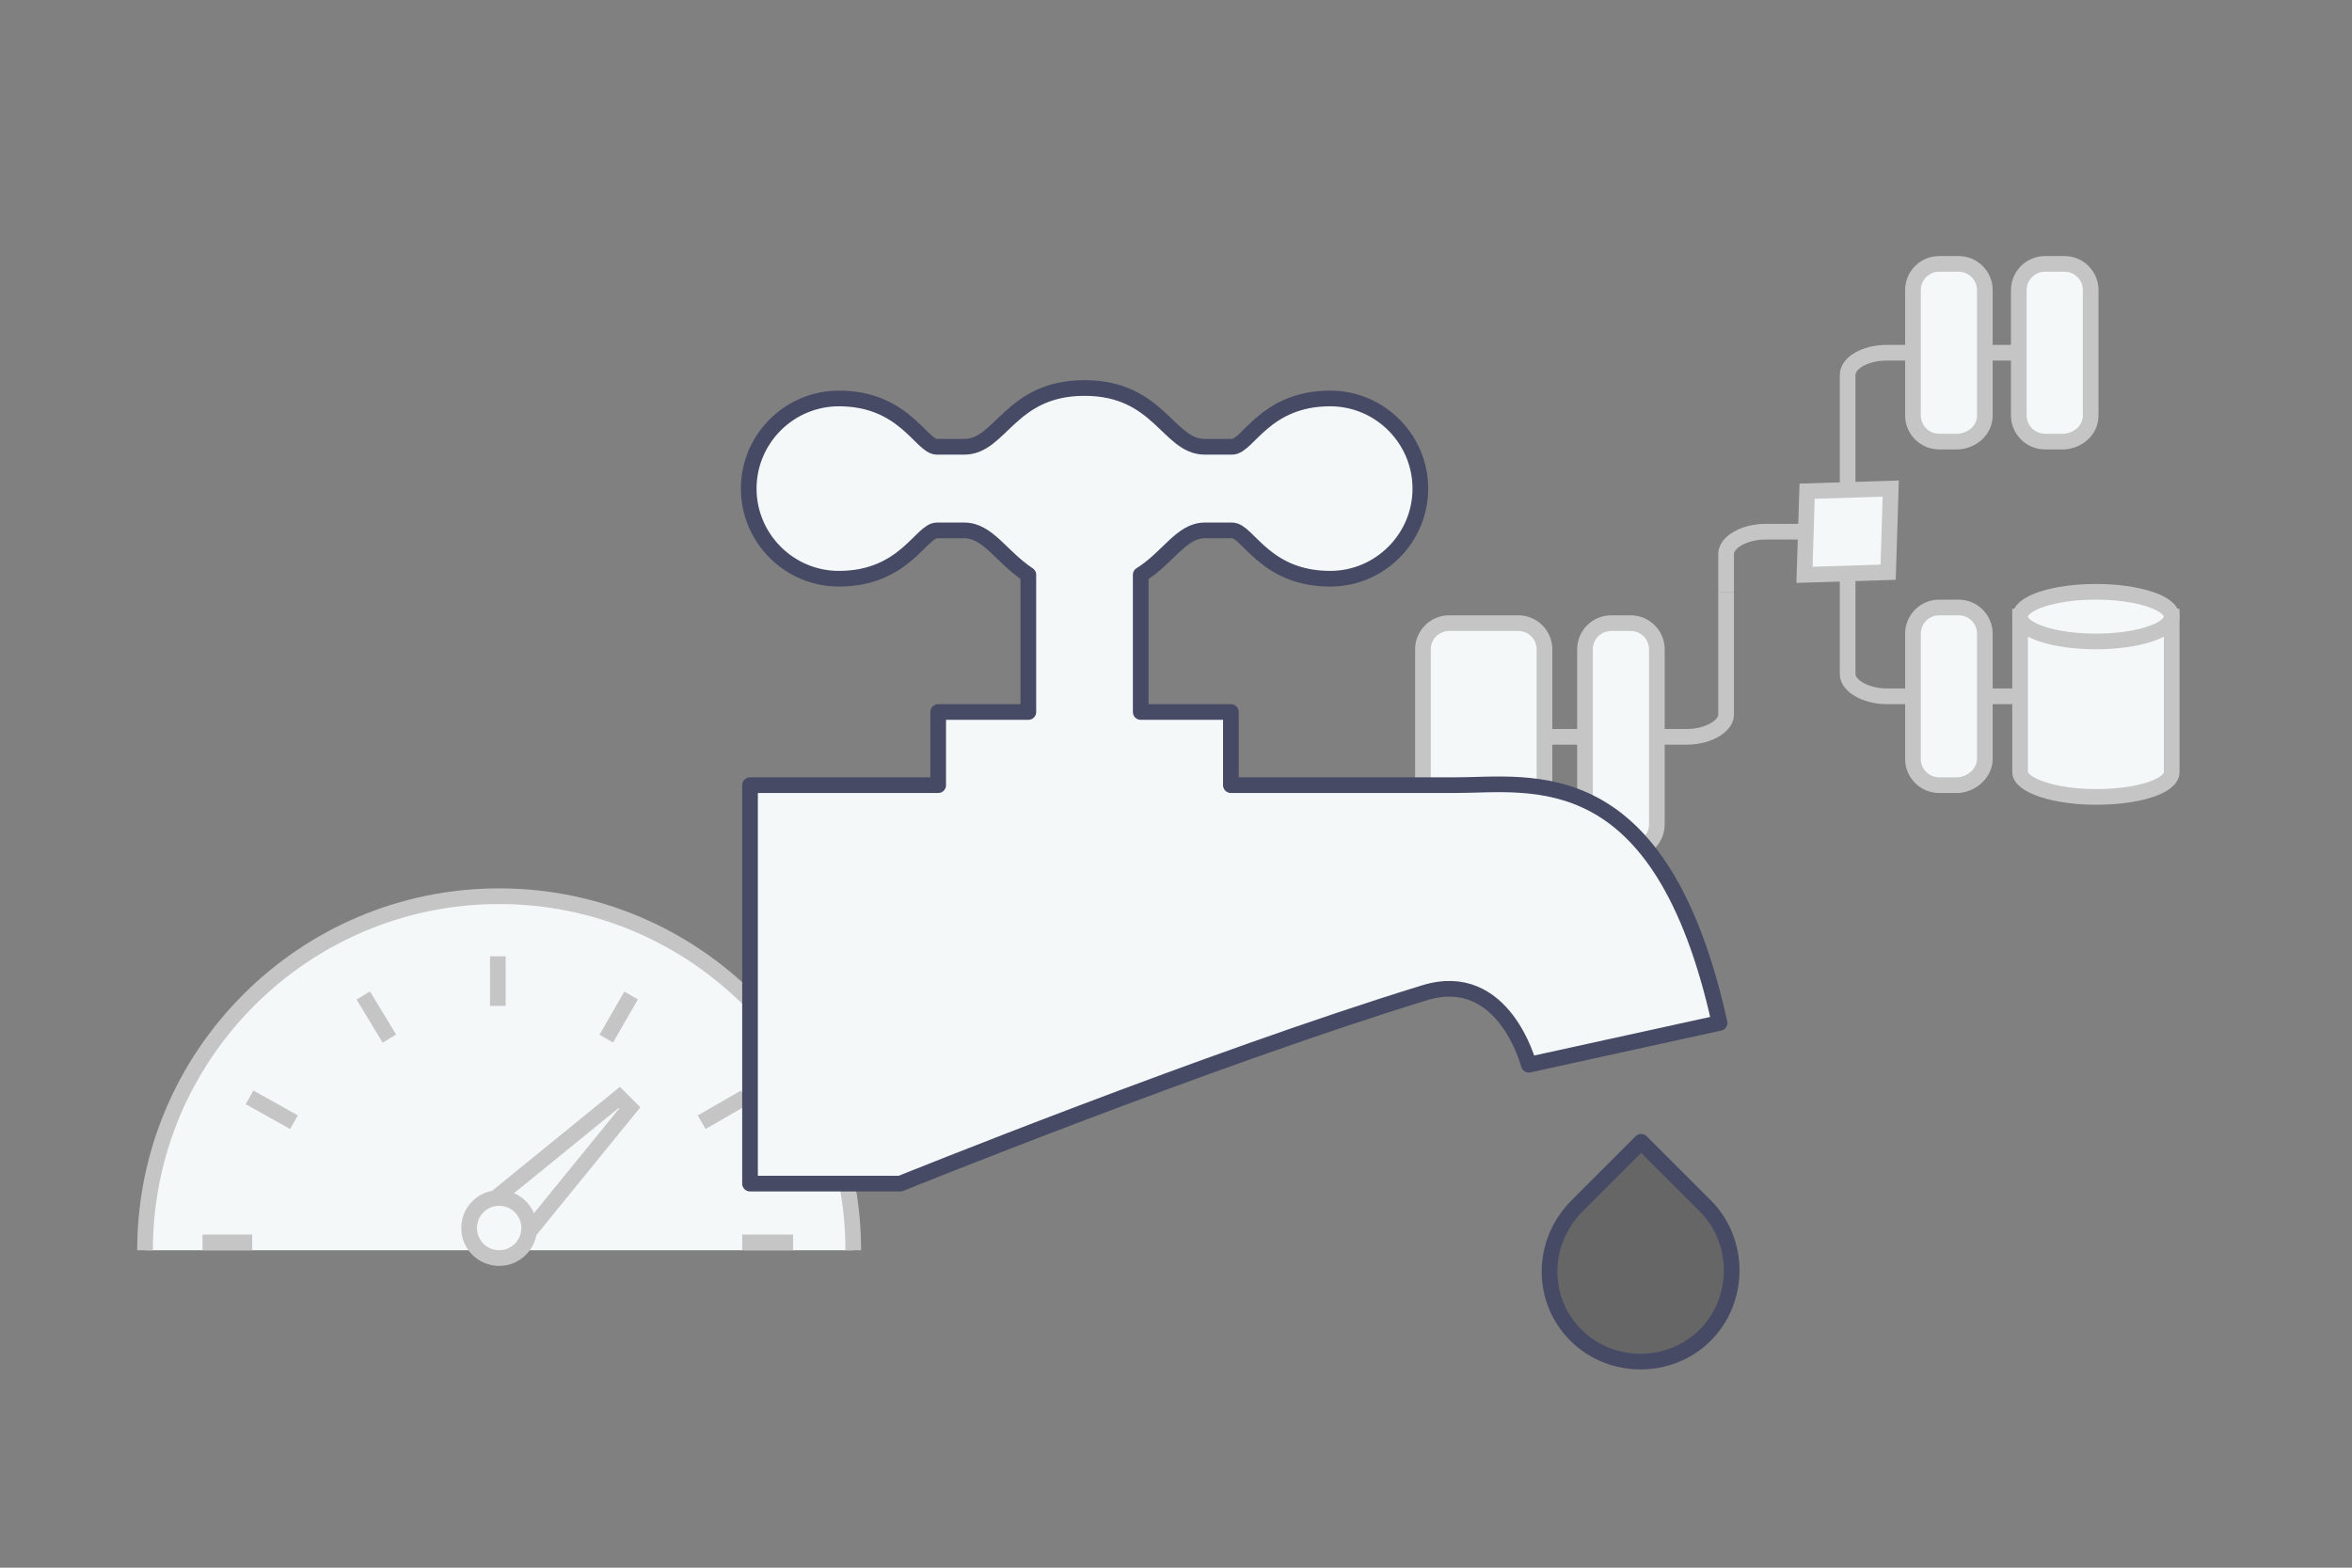
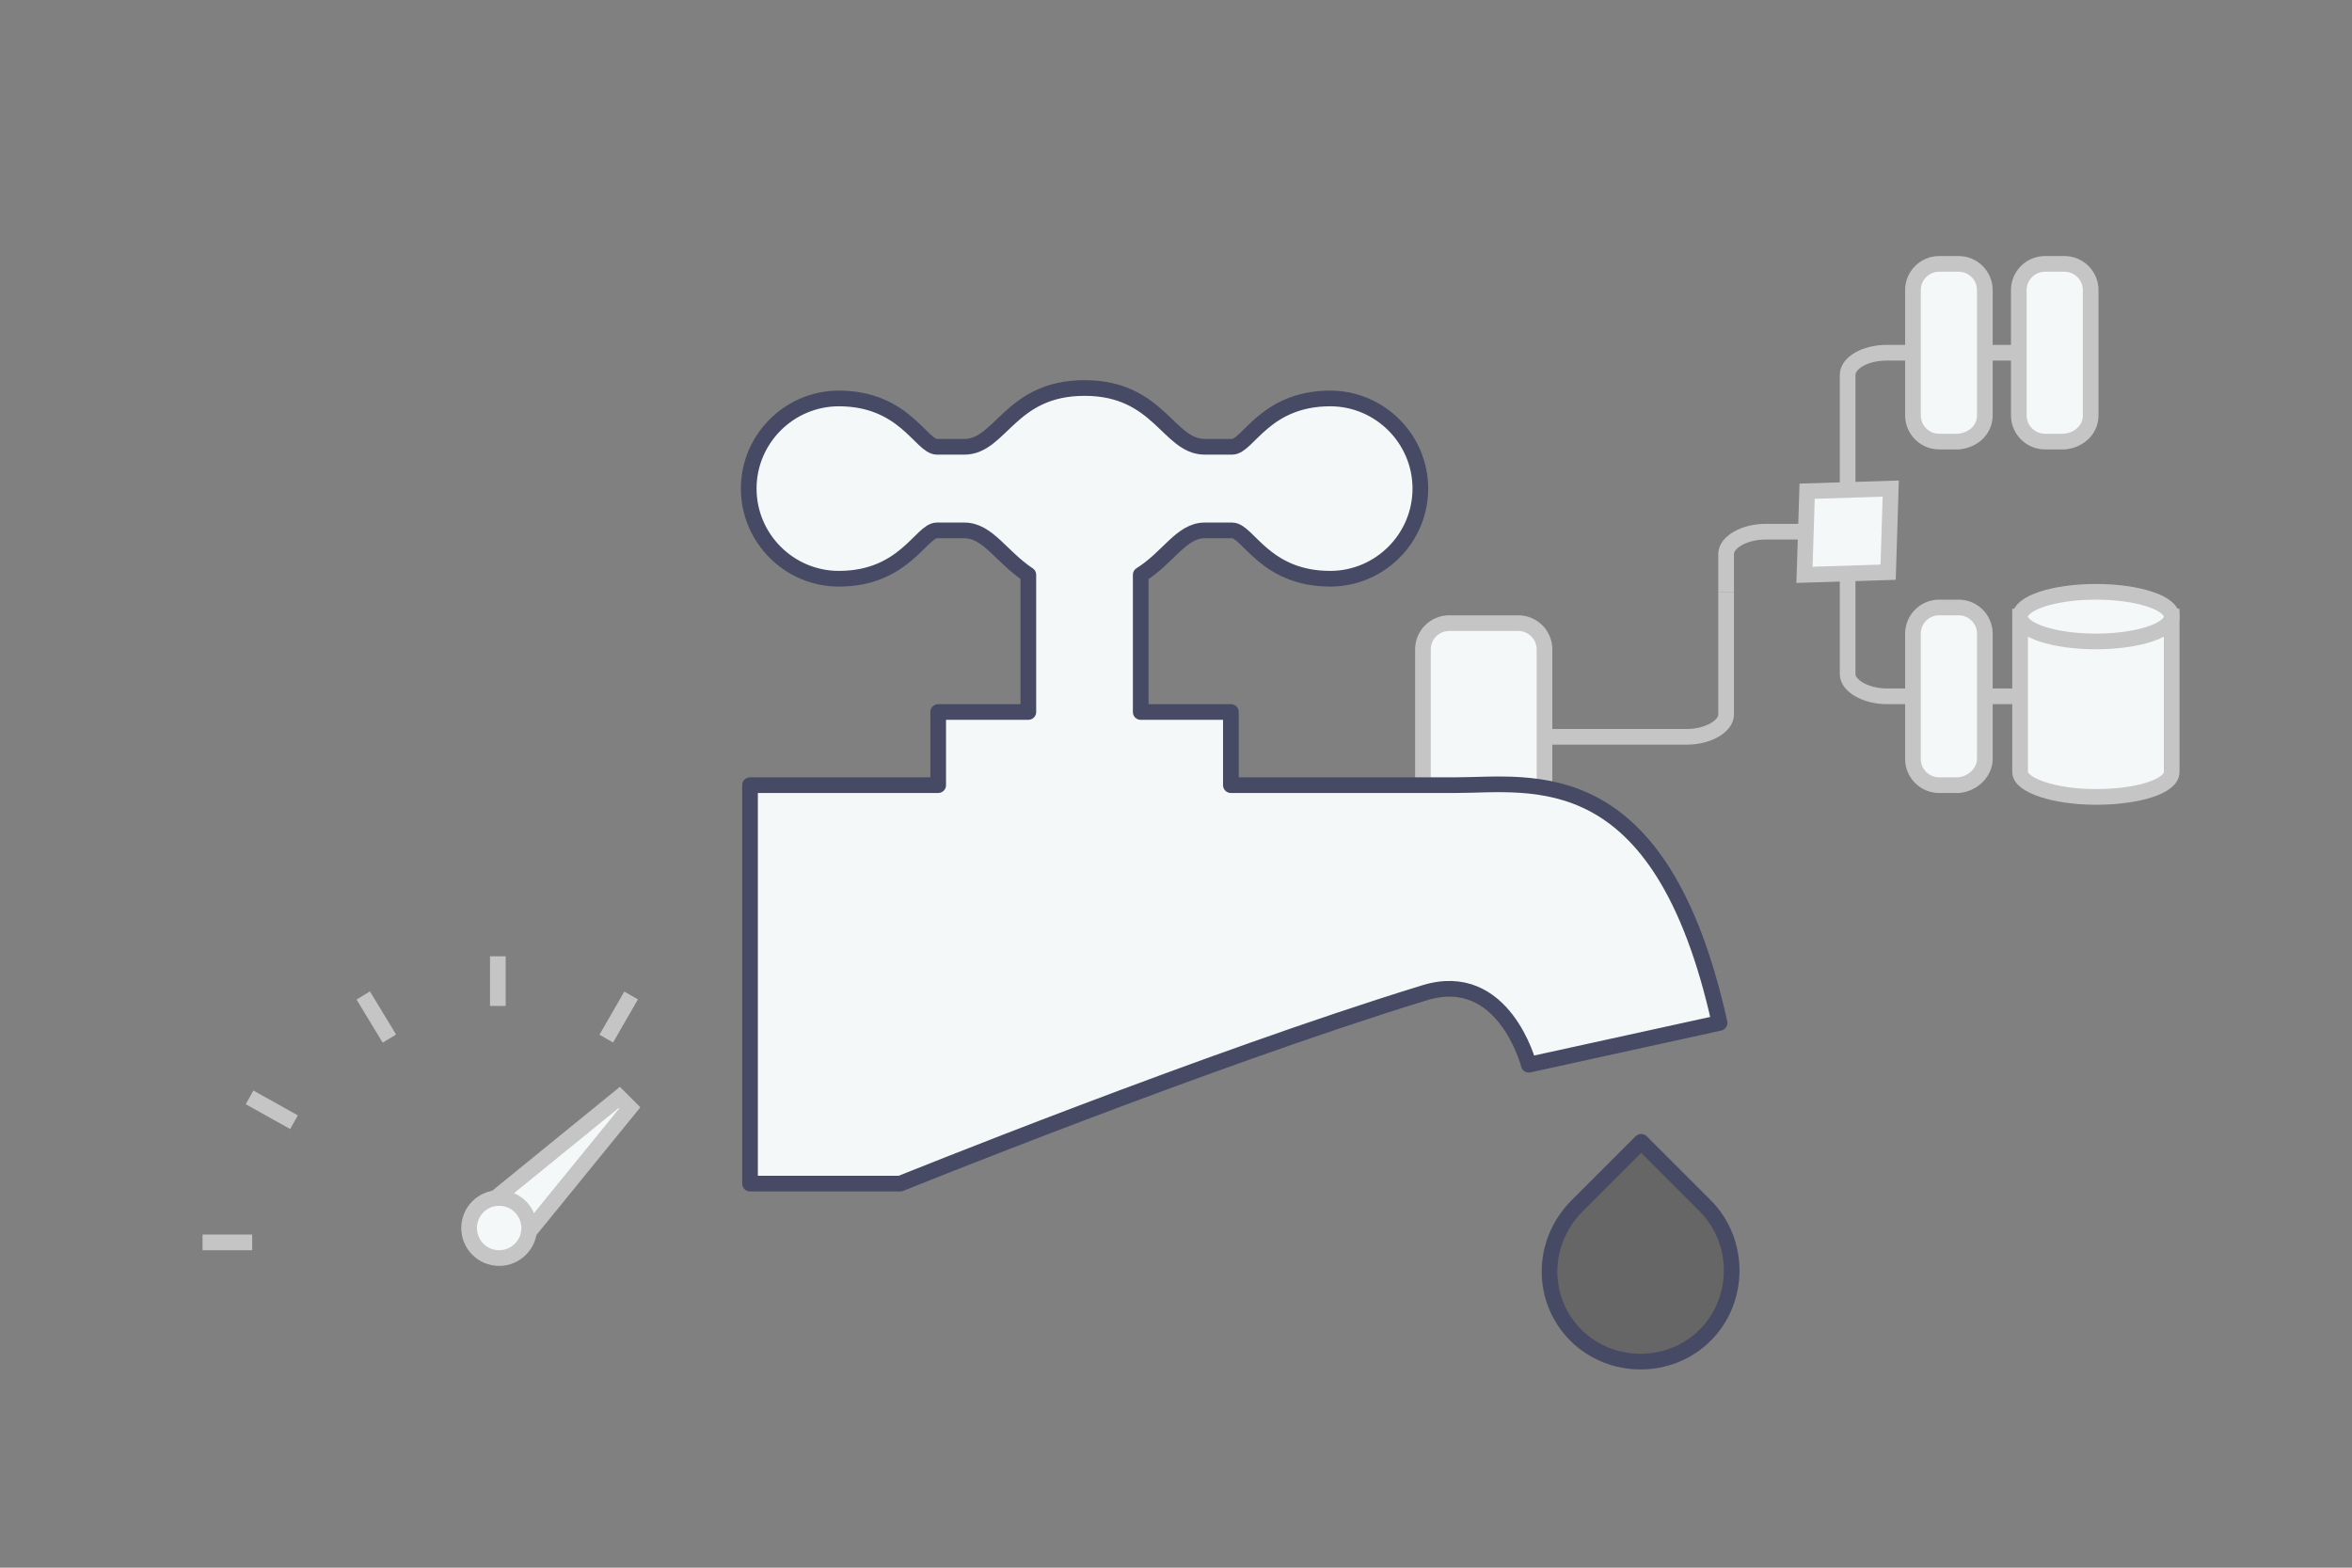
<svg xmlns="http://www.w3.org/2000/svg" version="1.1" id="レイヤー_1" x="0px" y="0px" viewBox="0 0 180 120" style="enable-background:new 0 0 180 120;" xml:space="preserve">
  <rect x="0" y="0" width="180" height="120" fill="#808080" stroke="none" />
  <style type="text/css">
	.st0{fill:#12367B;fill-opacity:0;}
	.st1{fill:#F5F8F9;stroke:#C5C5C5;stroke-width:1.2;stroke-miterlimit:10;}
	.st2{fill:#F5F8F9;stroke:#C5C5C5;stroke-width:1.2;stroke-miterlimit:10;}
	.st3{fill:none;stroke:#C5C5C5;stroke-width:1.2;stroke-miterlimit:10;}
	.st4{fill:#F5F8F9;stroke:#464A65;stroke-width:1.2;stroke-linecap:round;stroke-linejoin:round;stroke-miterlimit:10;}
	.st5{fill-opacity:0.2;stroke:#464A65;stroke-width:1.2;stroke-linecap:round;stroke-linejoin:round;stroke-miterlimit:10;}
</style>
  <g>
    <rect class="st0" width="180" height="120" />
    <g>
-       <path class="st1" d="M65.3,95.7c0-15-12.2-27.1-27.1-27.1S11.1,80.7,11.1,95.7" />
      <polygon class="st1" points="47.4,84 48.2,84.8 39.9,95 37.2,92.3   " />
      <ellipse class="st2" cx="38.2" cy="94" rx="2.3" ry="2.3" />
      <line class="st3" x1="29.8" y1="79.5" x2="27.8" y2="76.2" />
      <line class="st3" x1="19.3" y1="95.1" x2="15.5" y2="95.1" />
      <line class="st3" x1="22.5" y1="85.9" x2="19.1" y2="84" />
      <line class="st3" x1="38.1" y1="77" x2="38.1" y2="73.2" />
      <line class="st3" x1="46.4" y1="79.5" x2="48.3" y2="76.2" />
-       <line class="st3" x1="56.8" y1="95.1" x2="60.7" y2="95.1" />
-       <line class="st3" x1="53.7" y1="85.9" x2="57" y2="84" />
    </g>
    <g>
      <path class="st3" d="M159.9,27h-15.5c-1.7,0-3,0.8-3,1.7v22.9c0,0.9,1.4,1.7,3,1.7h12.8" />
      <path class="st3" d="M132.1,45.3v9.4c0,0.9-1.4,1.7-3,1.7h-12.8" />
      <path class="st3" d="M132.1,45.3v-2.9c0-0.9,1.4-1.7,3-1.7h6.3" />
      <polygon class="st1" points="144.5,43.8 144.7,37.4 138.3,37.6 138.1,44   " />
      <path class="st1" d="M118.2,63.1V49.7c0-1.1-0.9-2-2-2h-5.3c-1.1,0-2,0.9-2,2v13.5c0,1.1,0.9,2,2,2h5.3    C117.4,65.1,118.2,64.2,118.2,63.1z" />
-       <path class="st1" d="M126.8,63.1V49.7c0-1.1-0.9-2-2-2h-1.5c-1.1,0-2,0.9-2,2v13.5c0,1.1,0.9,2,2,2h1.5    C125.9,65.1,126.8,64.2,126.8,63.1z" />
      <path class="st1" d="M151.9,31.8v-9.6c0-1.1-0.9-2-2-2h-1.5c-1.1,0-2,0.9-2,2v9.6c0,1.1,0.9,2,2,2h1.5    C151,33.7,151.9,32.9,151.9,31.8z" />
      <path class="st1" d="M151.9,58.1v-9.6c0-1.1-0.9-2-2-2h-1.5c-1.1,0-2,0.9-2,2v9.6c0,1.1,0.9,2,2,2h1.5    C151,60,151.9,59.1,151.9,58.1z" />
      <path class="st1" d="M160,31.8v-9.6c0-1.1-0.9-2-2-2h-1.5c-1.1,0-2,0.9-2,2v9.6c0,1.1,0.9,2,2,2h1.5C159.1,33.7,160,32.9,160,31.8    z" />
      <path class="st1" d="M166.2,47.2v11.9c0,1.1-2.6,1.9-5.8,1.9s-5.8-0.9-5.8-1.9V47.2H166.2z" />
      <ellipse class="st1" cx="160.4" cy="47.2" rx="5.8" ry="1.9" />
    </g>
    <path class="st4" d="M111.4,60.1c-2.6,0-10,0-17.2,0v-5.6h-6.9V44c2.1-1.3,3.1-3.4,4.9-3.4h2.1c1.2,0,2.5,3.7,7.5,3.7   c3.8,0,6.9-3.1,6.9-6.9c0-3.8-3.1-6.9-6.9-6.9c-5,0-6.3,3.7-7.5,3.7h-2.1c-2.8,0-3.5-4.5-9.2-4.5s-6.4,4.5-9.2,4.5h-2.1   c-1.2,0-2.5-3.7-7.5-3.7c-3.8,0-6.9,3.1-6.9,6.9c0,3.8,3.1,6.9,6.9,6.9c5,0,6.3-3.7,7.5-3.7h2.1c1.8,0,2.8,2,4.9,3.4v10.5h-6.9v5.6   H57.4v30.5h11.5c0,0,23.5-9.5,40.1-14.6c6.1-1.9,8,5.5,8,5.5l14.6-3.2C127.1,58,117.2,60.1,111.4,60.1z" />
    <path class="st5" d="M120.6,102.2c2.7,2.7,7.2,2.7,9.9,0c2.7-2.7,2.7-7.2,0-9.9l-4.9-4.9l-4.9,4.9   C117.9,95.1,117.9,99.5,120.6,102.2z" />
  </g>
</svg>